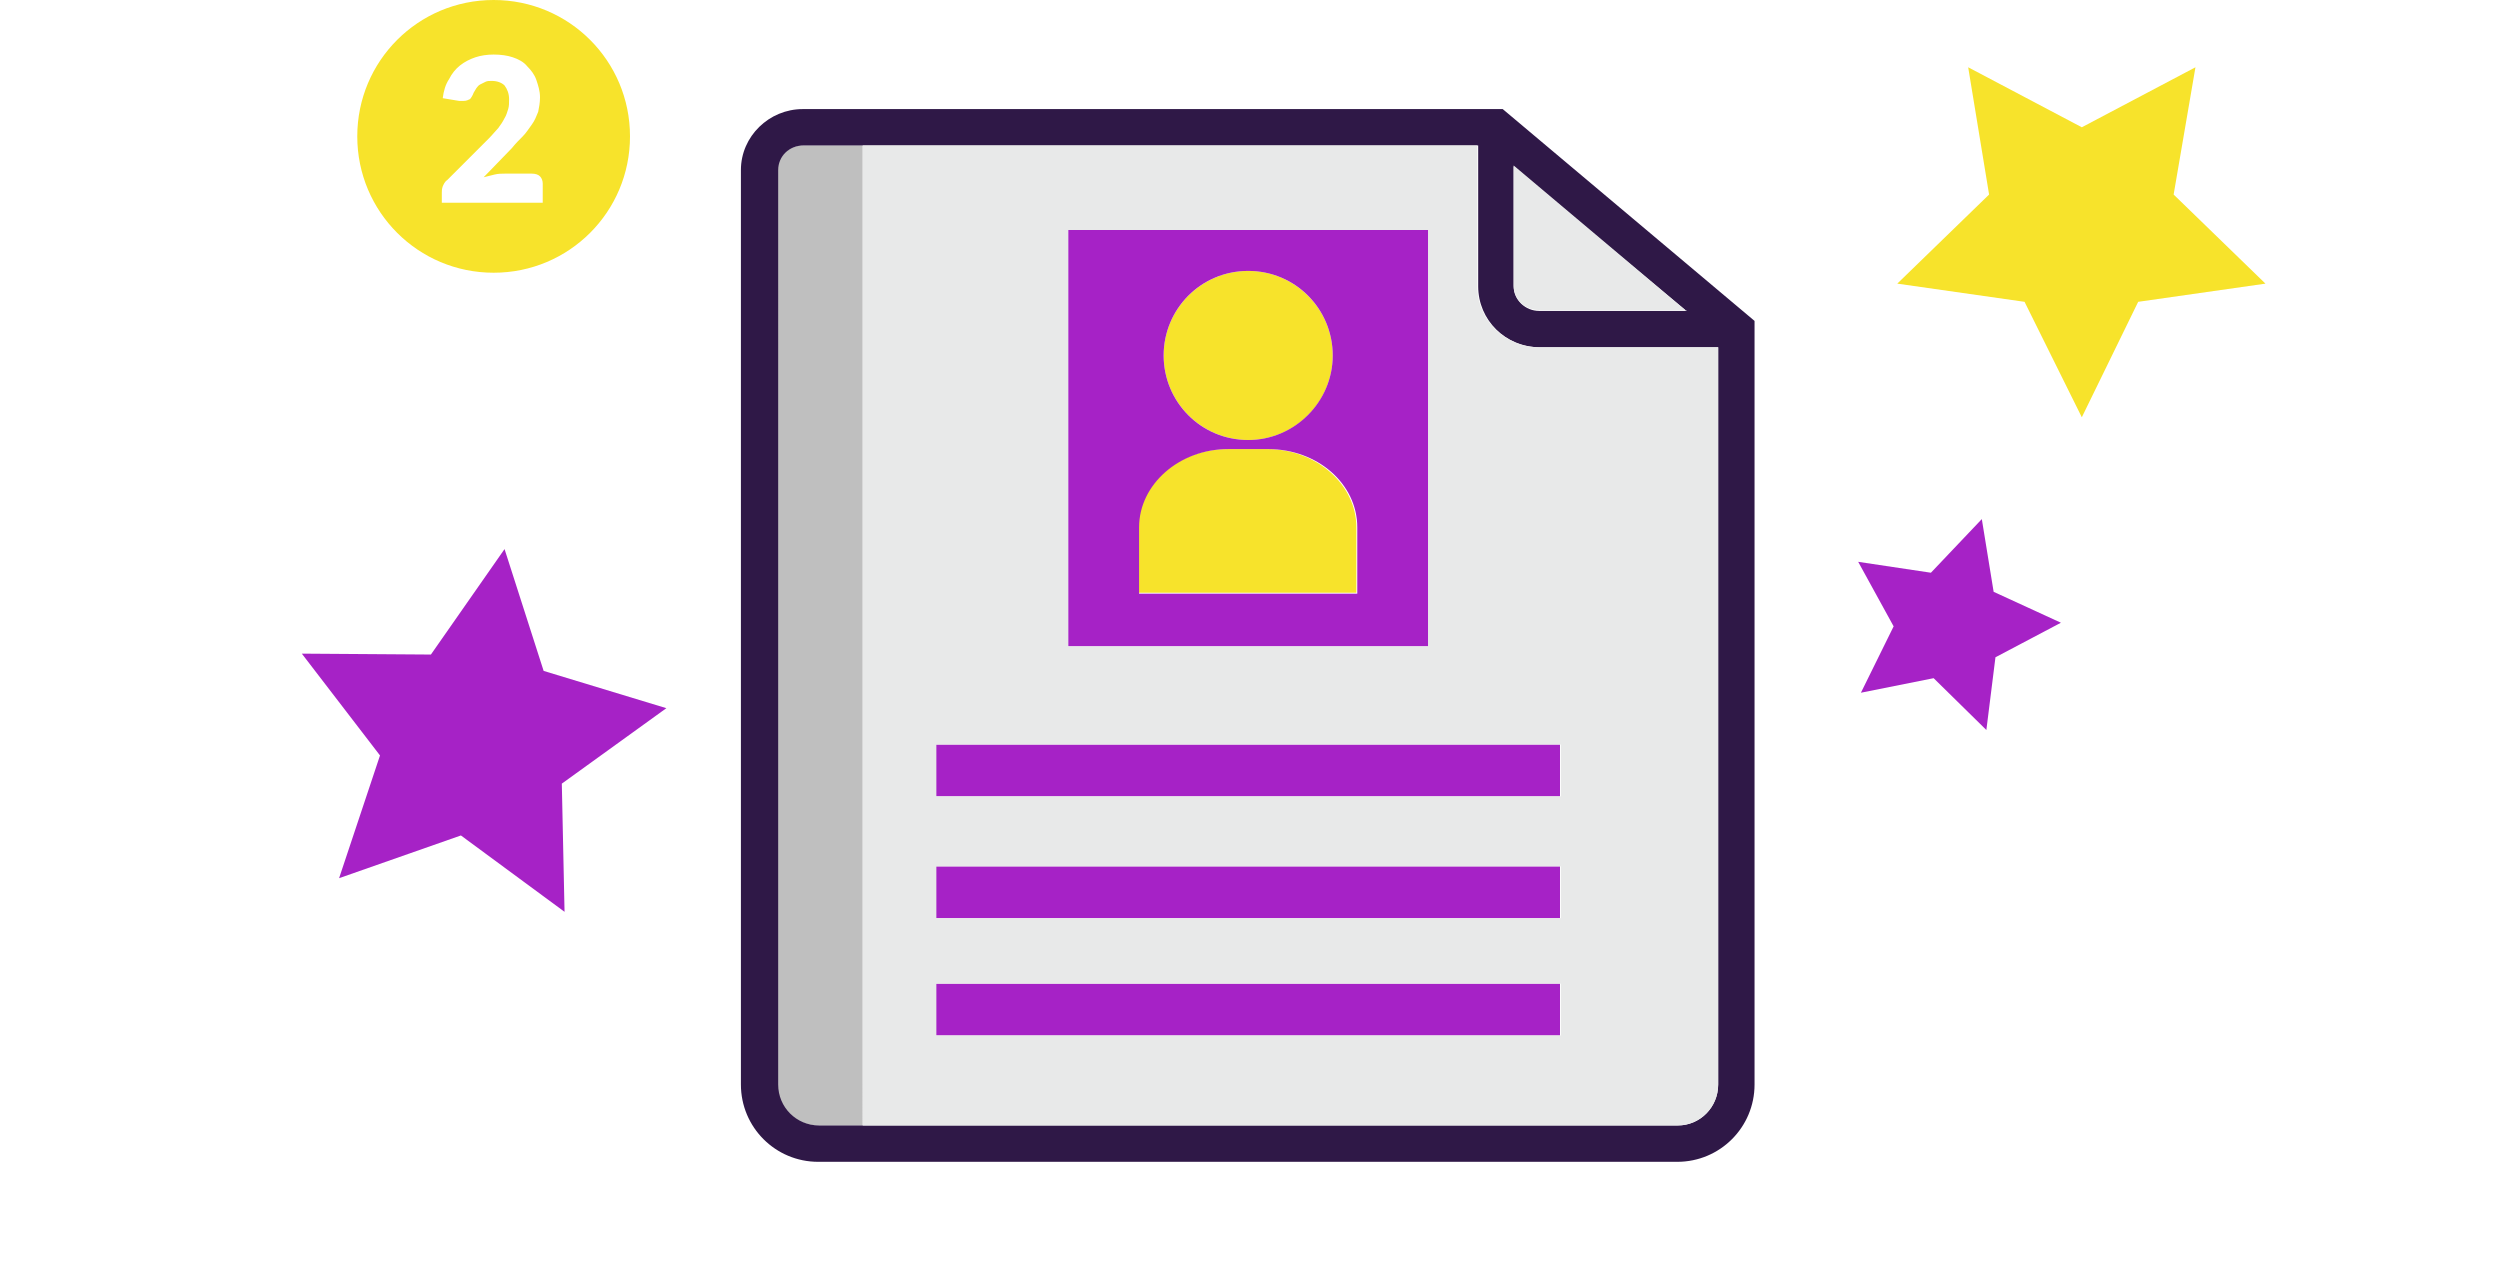
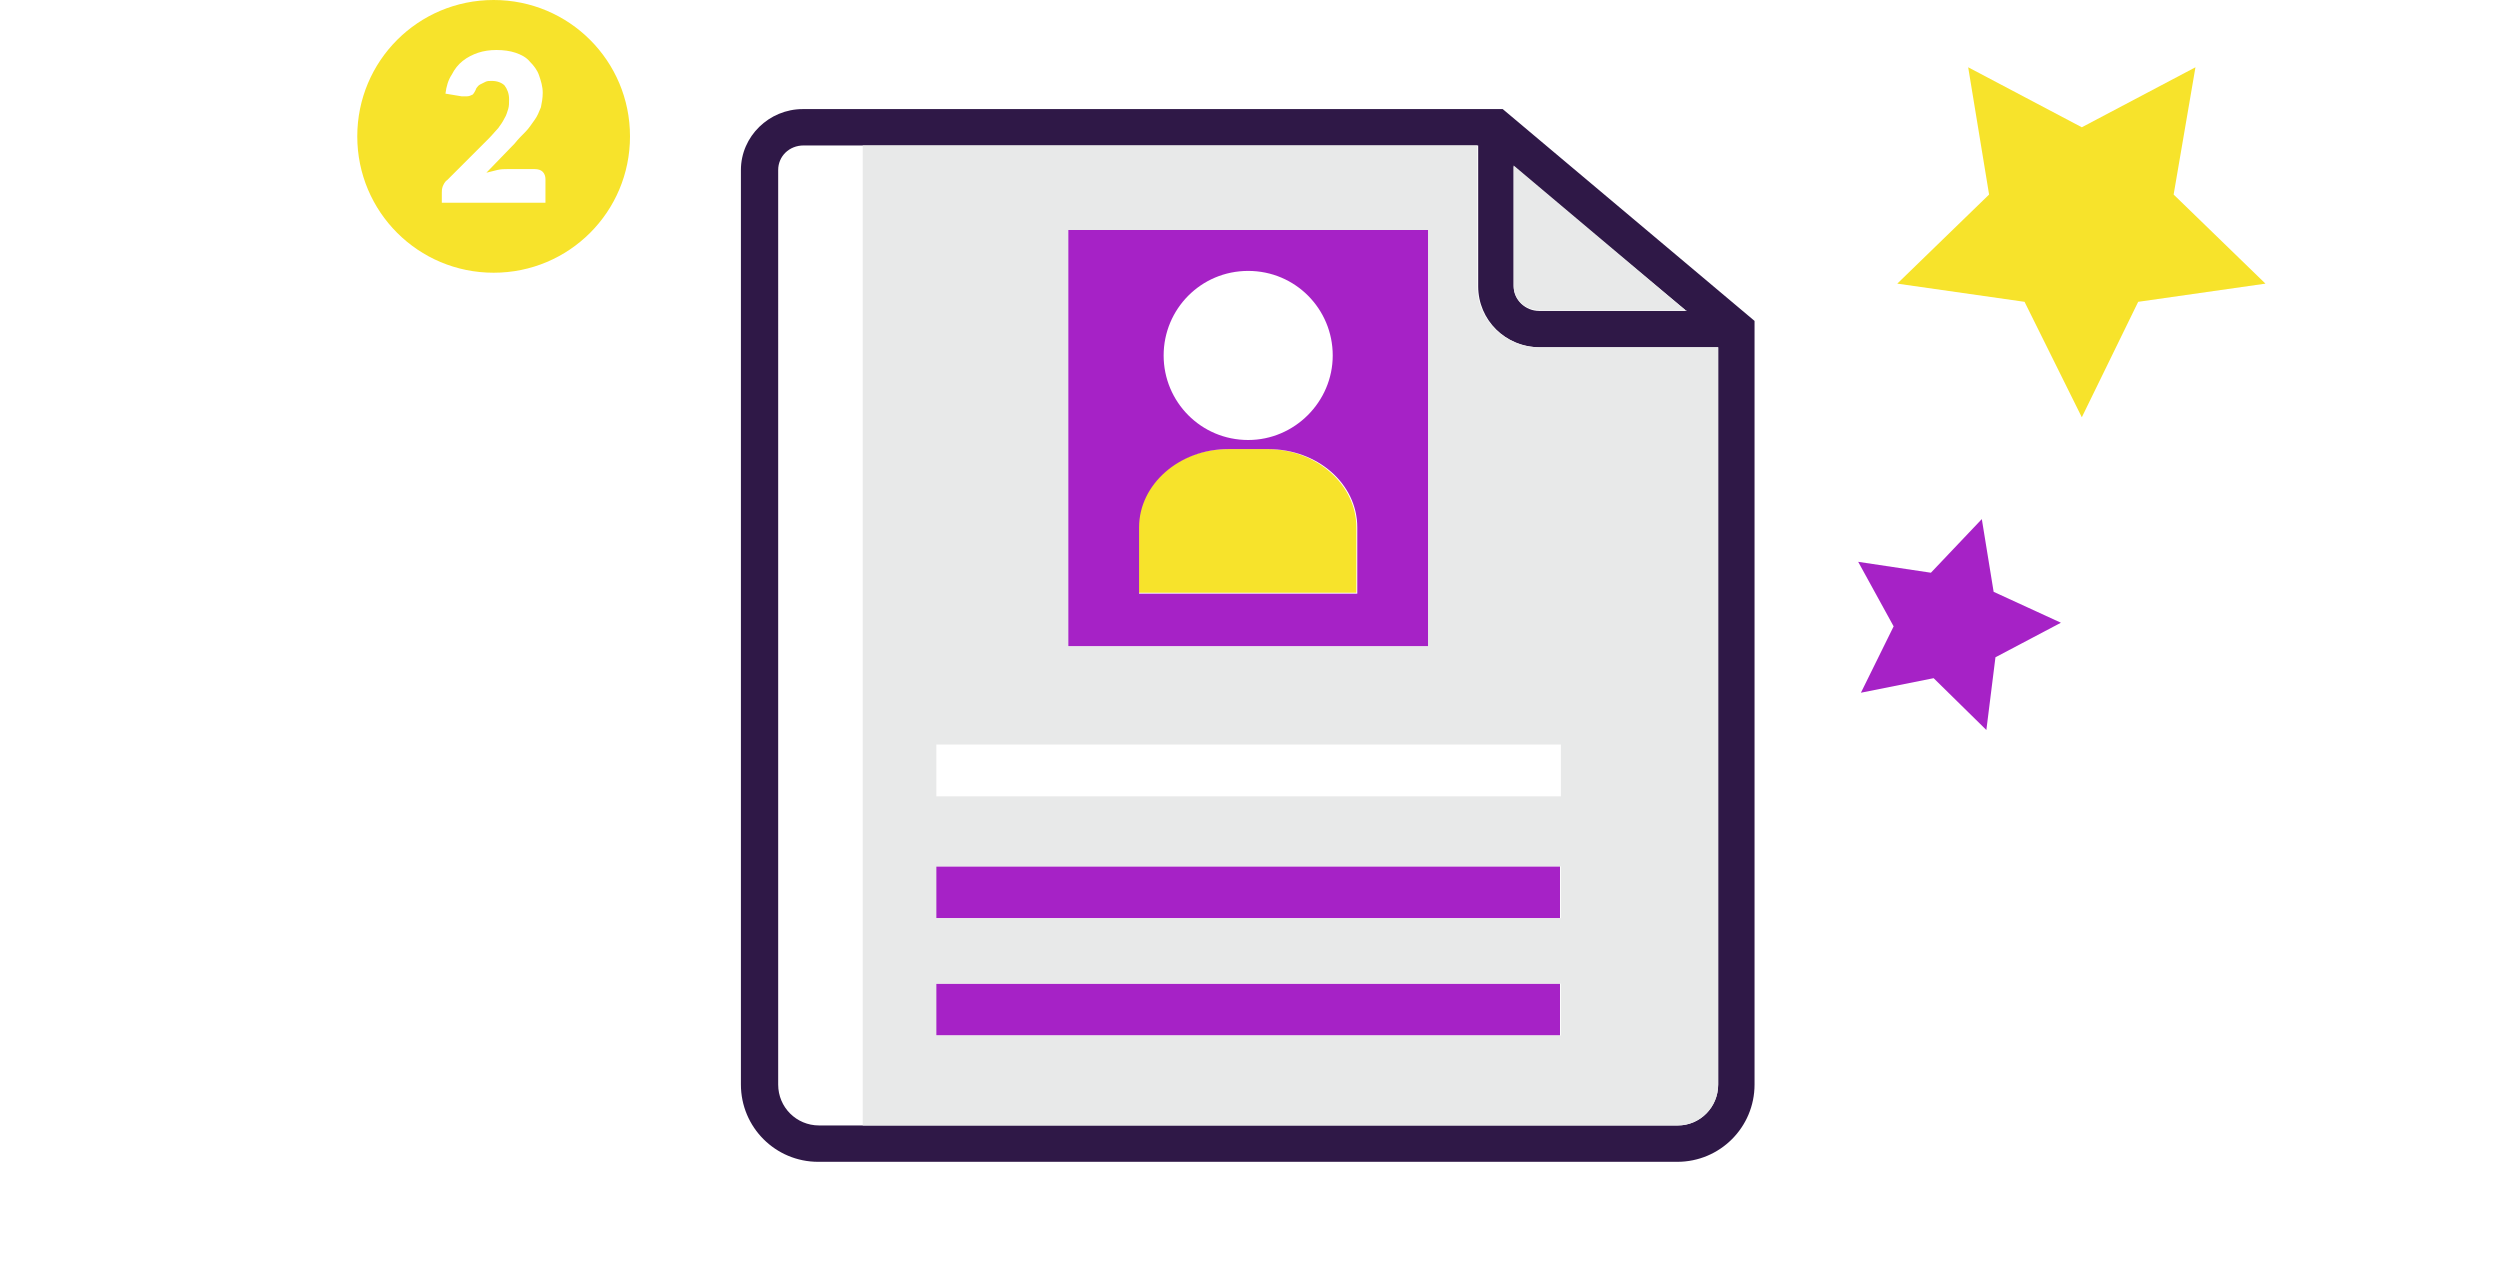
<svg xmlns="http://www.w3.org/2000/svg" version="1.1" id="Слой_1" x="0px" y="0px" viewBox="0 0 275 140" style="enable-background:new 0 0 275 140;" xml:space="preserve">
  <style type="text/css">
	.st0{fill:#BFBFBF;}
	.st1{fill:#2F1847;}
	.st2{fill:#E8E9E9;}
	.st3{fill:#F7E32B;}
	.st4{fill:#A622C6;}
</style>
-   <path class="st0" d="M94.9,16h-6.6c-1.5,0-2.8,1.2-2.8,2.7v100.6c0,2.5,2,4.5,4.5,4.5h4.9V16z" />
  <path class="st1" d="M165.3,12h-77c-3.7,0-6.8,3-6.8,6.7v100.6c0,4.7,3.8,8.5,8.5,8.5h94.5c4.7,0,8.5-3.8,8.5-8.5v-84L165.3,12z   M185.5,34.2h-16.2c-1.5,0-2.8-1.2-2.8-2.7V18.3l9.5,8L185.5,34.2z M184.6,123.8H90.1c-2.5,0-4.5-2-4.5-4.5V18.7  c0-1.5,1.2-2.7,2.8-2.7h74.2v15.5c0,3.7,3,6.7,6.8,6.7H189v81.1C189,121.8,187,123.8,184.6,123.8z" />
  <path class="st2" d="M185.5,34.2l-9.5-8l-9.5-8v13.2c0,1.5,1.2,2.7,2.8,2.7H185.5z" />
-   <ellipse class="st3" cx="137.3" cy="39.1" rx="9.3" ry="9.3" />
  <path class="st3" d="M149.2,65.3V58c0-4.7-4.4-8.6-9.8-8.6h-4.4c-5.4,0-9.8,3.8-9.8,8.6v7.2H149.2z" />
  <path class="st4" d="M117.5,25.3v45.8h39.6V25.3H117.5z M137.3,29.8c5.2,0,9.3,4.2,9.3,9.3s-4.2,9.3-9.3,9.3c-5.2,0-9.3-4.2-9.3-9.3  S132.1,29.8,137.3,29.8z M149.2,65.3h-23.9V58c0-4.7,4.4-8.6,9.8-8.6h4.4c5.4,0,9.8,3.8,9.8,8.6V65.3z" />
-   <rect x="102.9" y="81.9" class="st4" width="68.7" height="5.7" />
  <rect x="102.9" y="95.3" class="st4" width="68.7" height="5.7" />
  <rect x="102.9" y="108.2" class="st4" width="68.7" height="5.7" />
  <path class="st2" d="M169.3,38.2c-3.7,0-6.8-3-6.8-6.7V16H94.9v107.8h89.6c2.5,0,4.5-2,4.5-4.5V38.2H169.3z M117.5,25.3h39.6v45.8  h-39.6V25.3z M171.7,113.9h-68.7v-5.7h68.7V113.9z M171.7,101h-68.7v-5.7h68.7V101z M171.7,87.6h-68.7v-5.7h68.7V87.6z" />
  <polygon class="st3" points="229,14 241.5,7.4 239.1,21.4 249.2,31.2 235.2,33.2 229,45.9 222.7,33.2 208.7,31.2 218.8,21.4   216.5,7.4 " />
-   <polygon class="st4" points="59.8,73.8 73.3,77.9 61.8,86.2 62.1,100.3 50.7,91.9 37.3,96.6 41.8,83.1 33.2,71.9 47.4,72 55.5,60.4   " />
  <polygon class="st4" points="212.4,63 218,57.1 219.3,65.1 226.7,68.5 219.5,72.3 218.5,80.3 212.7,74.6 204.7,76.2 208.3,68.9   204.4,61.8 " />
-   <path class="st3" d="M54.3,0c-8.3,0-15,6.7-15,15s6.7,15,15,15s15-6.7,15-15S62.6,0,54.3,0z M59.8,22.3H48.6v-1.1  c0-0.2,0-0.4,0.1-0.7c0.1-0.2,0.2-0.5,0.5-0.7l4.6-4.6c0.4-0.4,0.7-0.8,1-1.1c0.3-0.4,0.5-0.7,0.7-1.1c0.2-0.3,0.3-0.7,0.4-1  c0.1-0.3,0.1-0.7,0.1-1.1c0-0.6-0.2-1.1-0.5-1.5c-0.3-0.3-0.8-0.5-1.4-0.5c-0.3,0-0.5,0-0.7,0.1c-0.2,0.1-0.4,0.2-0.6,0.3  c-0.2,0.1-0.3,0.3-0.4,0.4c-0.1,0.2-0.2,0.3-0.3,0.5c-0.1,0.3-0.3,0.6-0.4,0.7c-0.2,0.1-0.4,0.2-0.7,0.2c-0.1,0-0.2,0-0.2,0  c-0.1,0-0.2,0-0.3,0l-1.8-0.3c0.1-0.8,0.3-1.5,0.7-2.1c0.3-0.6,0.7-1.1,1.2-1.5c0.5-0.4,1.1-0.7,1.7-0.9c0.6-0.2,1.3-0.3,2-0.3  c0.8,0,1.5,0.1,2.1,0.3s1.2,0.5,1.6,1c0.4,0.4,0.8,0.9,1,1.5c0.2,0.6,0.4,1.2,0.4,1.9c0,0.6-0.1,1.1-0.2,1.6c-0.2,0.5-0.4,1-0.7,1.4  c-0.3,0.4-0.6,0.9-1,1.3c-0.4,0.4-0.8,0.8-1.2,1.3l-3.1,3.2c0.4-0.1,0.8-0.2,1.2-0.3c0.4-0.1,0.8-0.1,1.1-0.1h3  c0.4,0,0.7,0.1,0.9,0.3c0.2,0.2,0.3,0.5,0.3,0.8V22.3z" />
+   <path class="st3" d="M54.3,0c-8.3,0-15,6.7-15,15s6.7,15,15,15s15-6.7,15-15S62.6,0,54.3,0z M59.8,22.3H48.6v-1.1  c0-0.2,0-0.4,0.1-0.7c0.1-0.2,0.2-0.5,0.5-0.7l4.6-4.6c0.4-0.4,0.7-0.8,1-1.1c0.3-0.4,0.5-0.7,0.7-1.1c0.2-0.3,0.3-0.7,0.4-1  c0.1-0.3,0.1-0.7,0.1-1.1c0-0.6-0.2-1.1-0.5-1.5c-0.3-0.3-0.8-0.5-1.4-0.5c-0.3,0-0.5,0-0.7,0.1c-0.2,0.1-0.4,0.2-0.6,0.3  c-0.2,0.1-0.3,0.3-0.4,0.4c-0.1,0.3-0.3,0.6-0.4,0.7c-0.2,0.1-0.4,0.2-0.7,0.2c-0.1,0-0.2,0-0.2,0  c-0.1,0-0.2,0-0.3,0l-1.8-0.3c0.1-0.8,0.3-1.5,0.7-2.1c0.3-0.6,0.7-1.1,1.2-1.5c0.5-0.4,1.1-0.7,1.7-0.9c0.6-0.2,1.3-0.3,2-0.3  c0.8,0,1.5,0.1,2.1,0.3s1.2,0.5,1.6,1c0.4,0.4,0.8,0.9,1,1.5c0.2,0.6,0.4,1.2,0.4,1.9c0,0.6-0.1,1.1-0.2,1.6c-0.2,0.5-0.4,1-0.7,1.4  c-0.3,0.4-0.6,0.9-1,1.3c-0.4,0.4-0.8,0.8-1.2,1.3l-3.1,3.2c0.4-0.1,0.8-0.2,1.2-0.3c0.4-0.1,0.8-0.1,1.1-0.1h3  c0.4,0,0.7,0.1,0.9,0.3c0.2,0.2,0.3,0.5,0.3,0.8V22.3z" />
</svg>